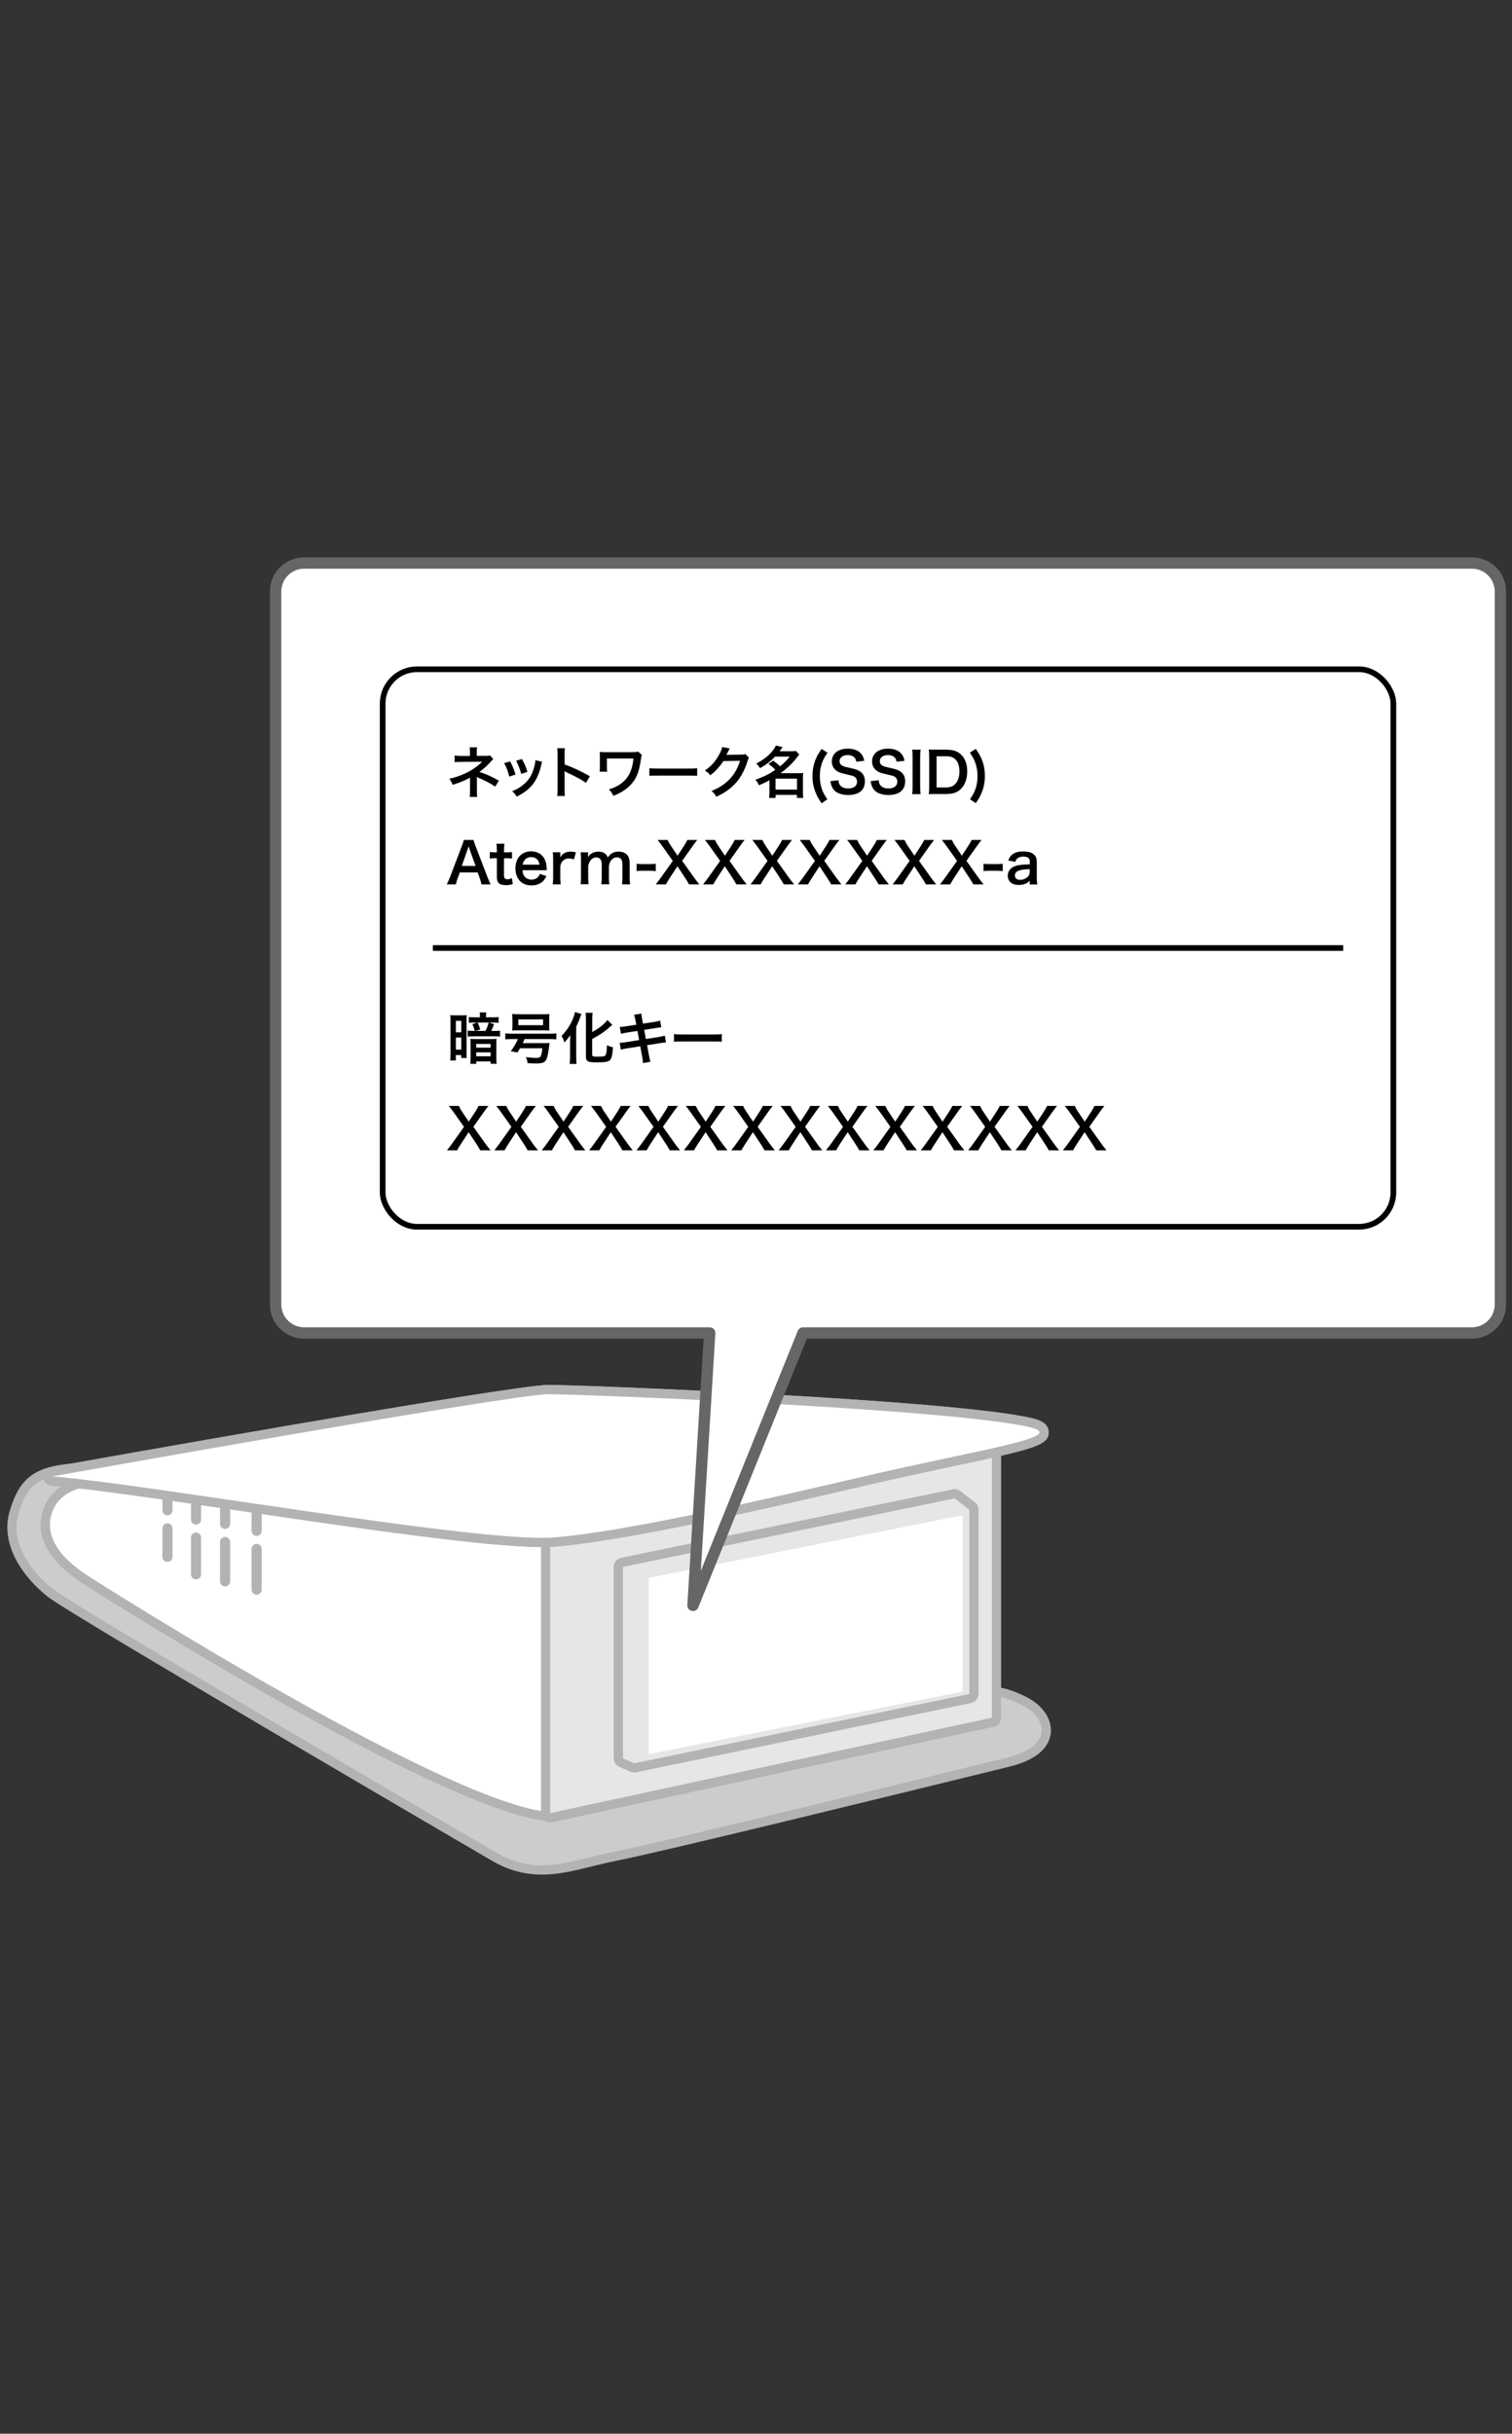
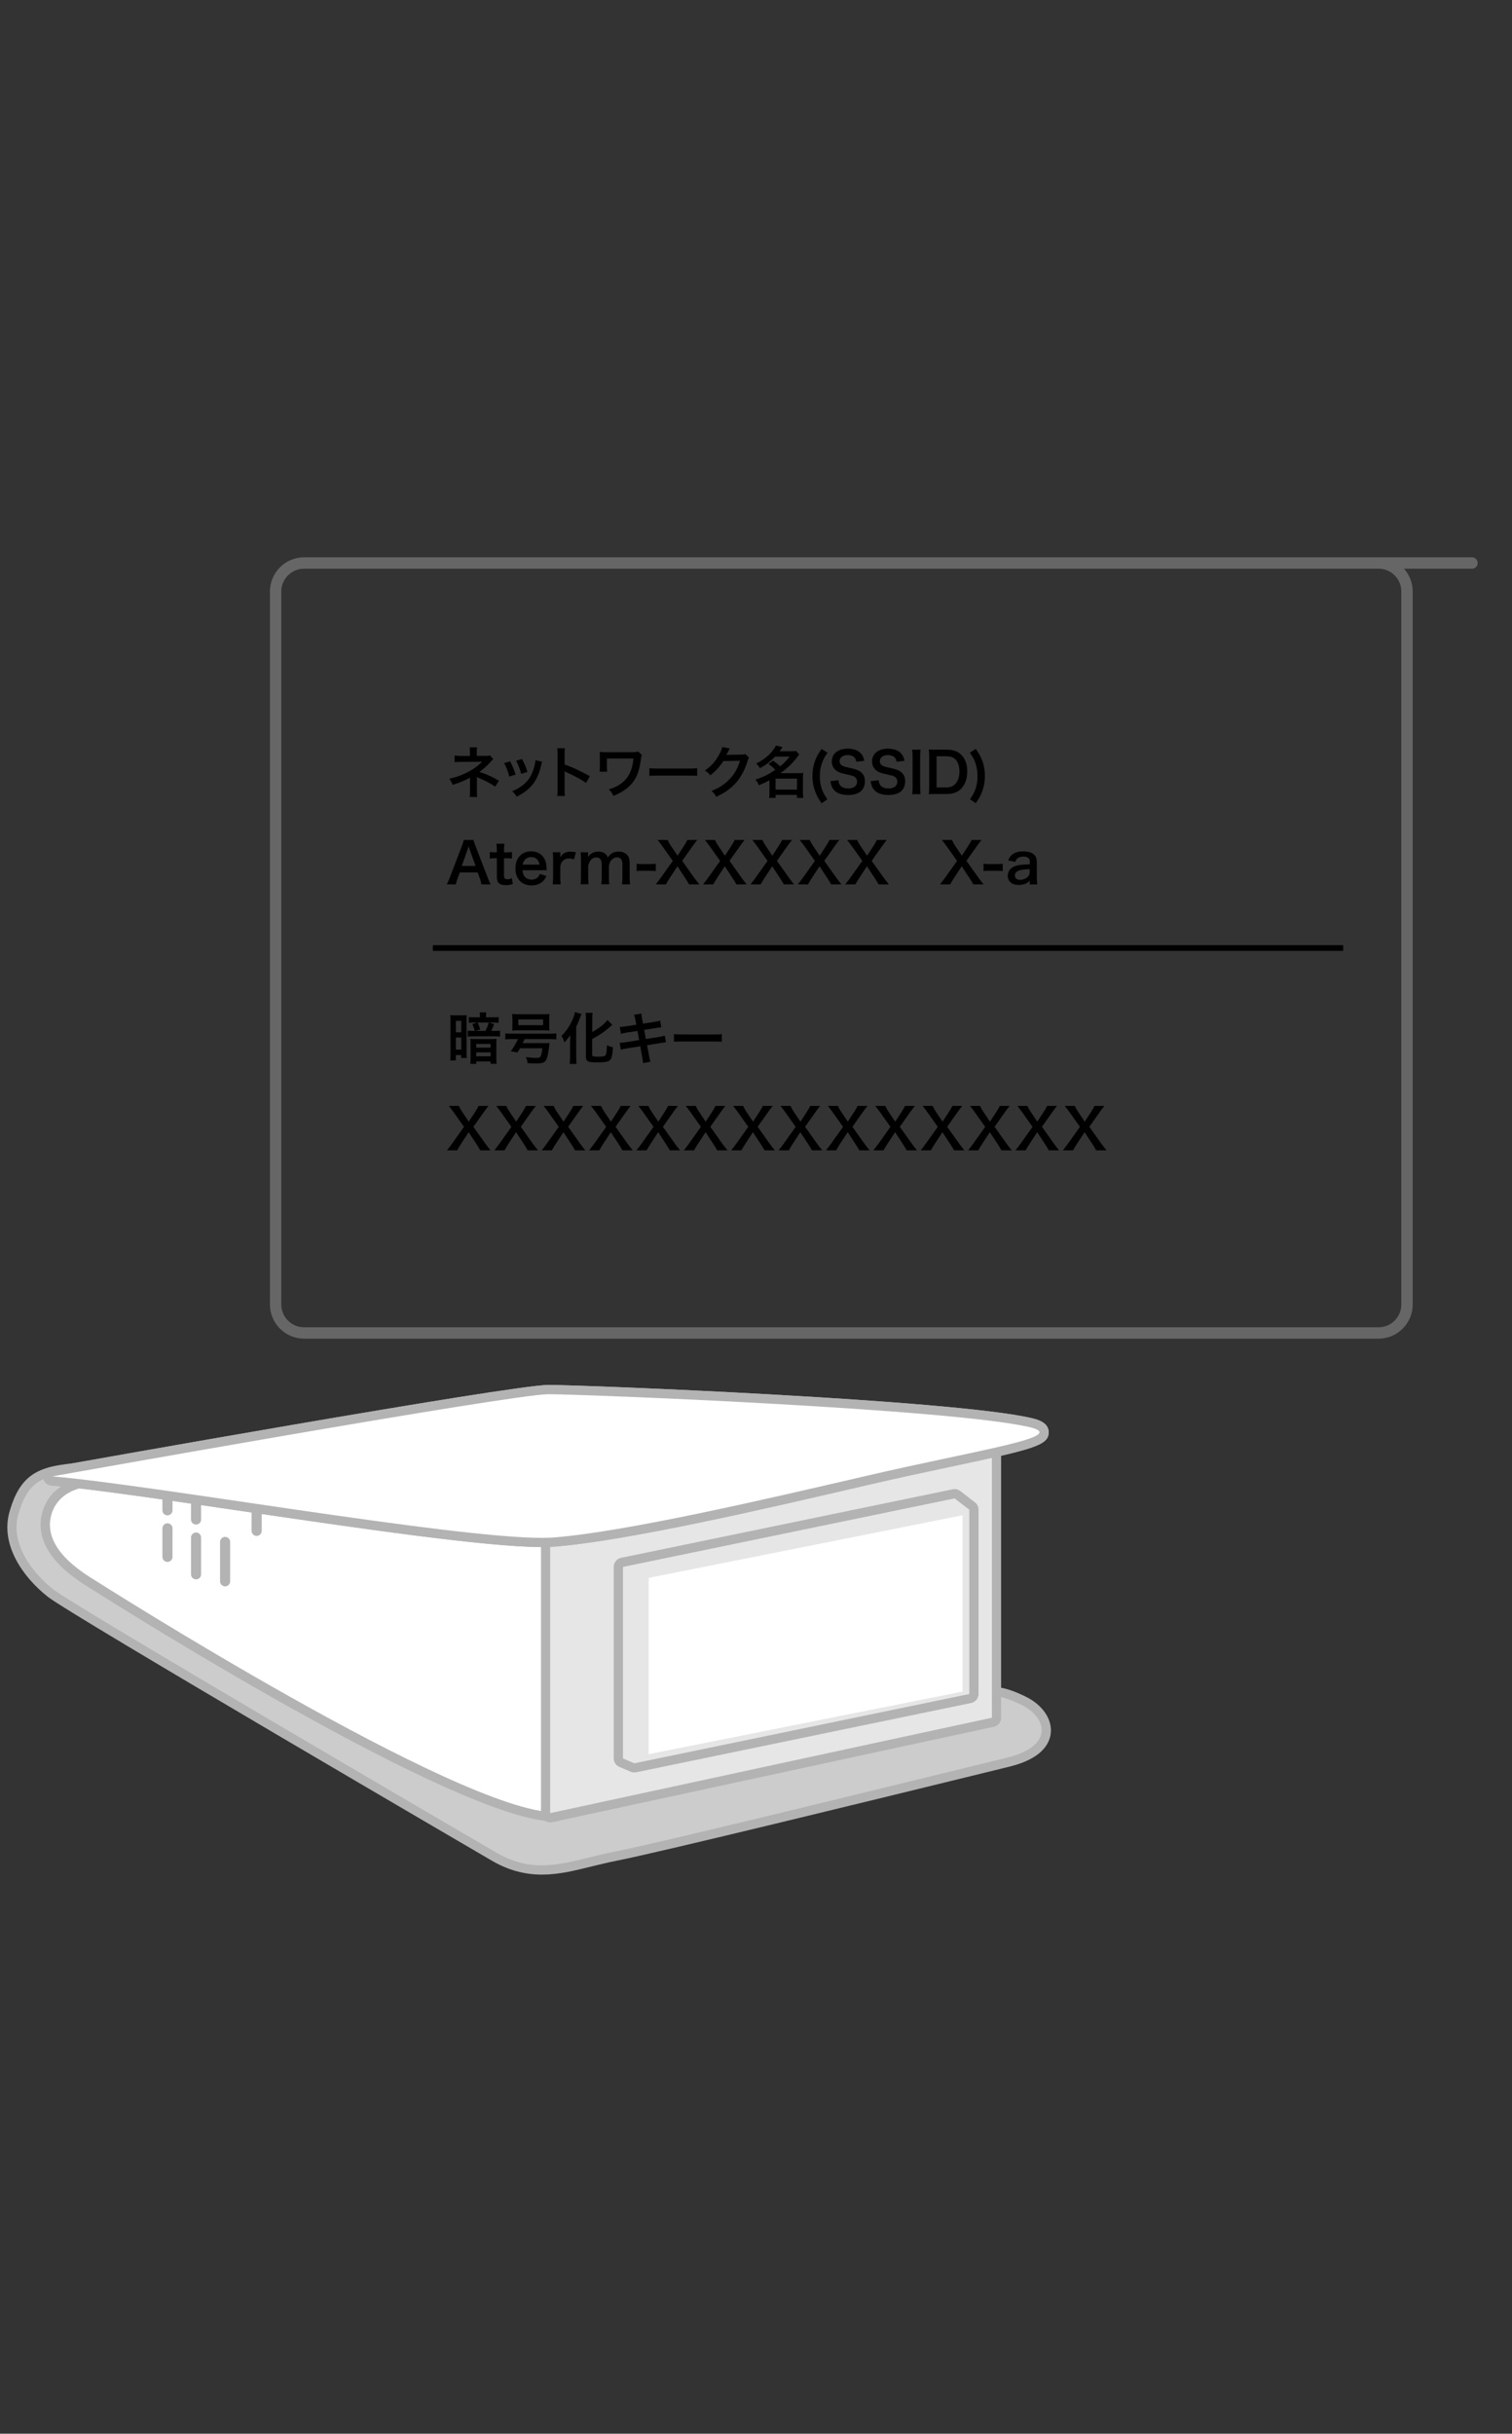
<svg xmlns="http://www.w3.org/2000/svg" id="_レイヤー_1" data-name="レイヤー 1" width="266" height="428" viewBox="0 0 266 428">
  <rect x="0" y="0" width="266" height="428" fill="#333333" stroke="none" />
  <defs>
    <style>
      .cls-1 {
        stroke: #000;
      }

      .cls-1, .cls-2, .cls-3 {
        fill: none;
      }

      .cls-2 {
        stroke: #666;
        stroke-width: 2px;
      }

      .cls-2, .cls-3 {
        stroke-linecap: round;
        stroke-linejoin: round;
      }

      .cls-4 {
        fill: #fff;
      }

      .cls-3 {
        stroke: #b3b3b3;
        stroke-width: 1.78px;
      }

      .cls-5 {
        fill: #ccc;
      }

      .cls-6 {
        fill: #b3b3b3;
      }

      .cls-7 {
        fill: #e6e6e6;
      }
    </style>
  </defs>
  <g>
    <g>
      <path class="cls-5" d="M95.3,328.85c-2.97,0-5.63-.74-8.36-2.33-.73-.42-73.97-43.16-78.03-46.34-4.13-3.24-8-8.64-6.48-14.05,2.13-7.58,6.02-7.79,15.42-8.3,4.41-.24,10.44-.57,18.31-1.77,15.26-2.32,118.67-4.35,134.04-4.35.77,0,1.28,0,1.49.02,1.88.11,3.02.61,3.48,1.52.37.73.15,1.44-.01,1.8v42.46c1.2.04,2.85.57,4.91,1.58,2.64,1.28,4.19,3.48,3.96,5.6-.18,1.67-1.49,3.94-6.71,5.21-1.31.32-3.63.89-6.66,1.63-16.38,4.01-54.73,13.41-62.31,14.89-1.57.31-3.06.67-4.5,1.03-2.95.72-5.74,1.41-8.57,1.41h0Z" />
      <path class="cls-6" d="M170.21,252.52c.75,0,1.23,0,1.44.02,4.05.23,2.7,2.31,2.7,2.31v43.58s.17-.11.66-.11c.72,0,2.14.25,4.71,1.5,4.28,2.08,5.98,7.2-2.58,9.29-8.56,2.08-60,14.76-68.93,16.51-4.83.94-8.83,2.42-12.91,2.42-2.55,0-5.13-.58-7.95-2.22-5.79-3.36-74.11-43.27-77.94-46.28-3.83-3.01-7.62-8.11-6.19-13.19,2.93-10.39,8.75-5.79,33.07-9.49,15.23-2.32,119.91-4.34,133.92-4.34M170.21,250.9c-15.38,0-118.86,2.03-134.16,4.36-7.83,1.19-13.6,1.51-18.23,1.76-9.52.52-13.87.76-16.16,8.89-1.63,5.8,2.42,11.5,6.76,14.91,4.14,3.26,77.39,45.98,78.12,46.41,2.82,1.64,5.69,2.44,8.77,2.44s5.76-.7,8.76-1.43c1.43-.35,2.91-.71,4.46-1.02,7.61-1.49,46.05-10.9,62.47-14.92,2.96-.73,5.24-1.28,6.53-1.6,5.68-1.38,7.12-3.98,7.33-5.91.26-2.46-1.47-4.98-4.42-6.42-1.76-.86-3.25-1.39-4.45-1.58v-41.56c.26-.65.34-1.52-.07-2.34-.9-1.78-3.36-1.92-4.16-1.97-.15,0-.47-.02-1.53-.02h0Z" />
    </g>
    <g>
      <path class="cls-4" d="M97.63,319.51c-16.83,0-78.56-39.14-81.18-40.81l-.31-.2c-2.73-1.7-9.97-6.21-7.77-12.75,1.31-3.79,5.03-5.13,7.82-5.13.4,0,.78.03,1.14.08.6.1,58.42,10.08,78.49,10.08.44,0,.86,0,1.27-.01,0,0,.01,0,.02,0,.21,0,.41.08.56.23.16.15.25.36.25.58l.59,47.11c0,.22-.08.42-.23.58-.15.16-.36.24-.58.24h-.06Z" />
      <path class="cls-6" d="M16.18,261.45c.36,0,.7.03,1.01.07,0,0,58.24,10.09,78.61,10.09.45,0,.88,0,1.29-.01l.59,47.11s-.04,0-.05,0c-16.78,0-80.74-40.68-80.74-40.68-2.22-1.4-9.83-5.8-7.75-12,1.16-3.37,4.56-4.57,7.05-4.57M16.18,259.82v1.63-1.63c-3.06,0-7.14,1.48-8.59,5.67-2.41,7.17,5.51,12.1,8.11,13.72l.31.19c2.62,1.67,64.55,40.93,81.61,40.93h.06c.43,0,.85-.18,1.15-.49.3-.31.47-.73.47-1.16l-.59-47.11c0-.43-.18-.85-.5-1.15-.3-.29-.71-.46-1.13-.46-.01,0-.03,0-.04,0-.4,0-.81.01-1.25.01-20,0-77.75-9.97-78.33-10.07-.43-.07-.86-.1-1.29-.1h0Z" />
    </g>
    <g>
      <line class="cls-3" x1="29.46" y1="263.19" x2="29.46" y2="265.6" />
      <line class="cls-3" x1="29.46" y1="268.78" x2="29.46" y2="273.79" />
    </g>
    <g>
      <line class="cls-3" x1="34.49" y1="264.2" x2="34.49" y2="267.22" />
      <line class="cls-3" x1="34.49" y1="270.4" x2="34.49" y2="276.86" />
    </g>
    <g>
-       <line class="cls-3" x1="39.6" y1="264.98" x2="39.6" y2="267.99" />
      <line class="cls-3" x1="39.6" y1="271.17" x2="39.6" y2="278.09" />
    </g>
    <g>
      <line class="cls-3" x1="45.15" y1="265.65" x2="45.15" y2="269.22" />
-       <line class="cls-3" x1="45.15" y1="272.4" x2="45.15" y2="279.56" />
    </g>
    <g>
      <path class="cls-7" d="M96.79,319.67c-.18,0-.36-.06-.51-.18-.19-.15-.3-.39-.3-.63v-47.22c0-.38.27-.71.64-.79l77.71-16.78c.06-.01.11-.02.17-.02.18,0,.36.06.51.18.19.15.3.39.3.63v47.22c0,.38-.27.71-.64.79l-77.71,16.78c-.06.01-.11.02-.17.02Z" />
      <path class="cls-6" d="M174.5,254.86v47.22l-77.71,16.78v-47.22l77.71-16.78M174.5,253.23c-.11,0-.23.01-.34.04l-77.71,16.78c-.75.16-1.28.82-1.28,1.59v47.22c0,.49.22.96.6,1.27.29.24.65.36,1.02.36.11,0,.23-.01.34-.04l77.71-16.78c.75-.16,1.28-.82,1.28-1.59v-47.22c0-.49-.22-.96-.6-1.27-.29-.24-.65-.36-1.02-.36h0Z" />
    </g>
    <g>
      <path class="cls-7" d="M111.59,310.9c-.11,0-.22-.02-.32-.07l-1.99-.86c-.3-.13-.49-.42-.49-.75v-33.68c0-.39.27-.72.65-.8l58.34-12.04c.05-.01.11-.02.16-.02.18,0,.35.06.5.17l2.59,2c.2.15.32.39.32.64v32.4c0,.39-.27.72-.65.8l-58.94,12.19c-.05.01-.11.02-.17.02Z" />
      <path class="cls-6" d="M167.94,263.51l2.59,2v32.4l-58.94,12.19-1.99-.86v-33.68l58.34-12.05M167.94,261.88c-.11,0-.22.01-.33.03l-58.34,12.05c-.76.16-1.3.82-1.3,1.59v33.68c0,.65.39,1.24.98,1.49l1.99.86c.2.09.42.13.64.13.11,0,.22-.01.33-.03l58.94-12.19c.76-.16,1.3-.82,1.3-1.59v-32.4c0-.5-.23-.98-.63-1.29l-2.59-2c-.29-.22-.64-.34-.99-.34h0Z" />
    </g>
    <polygon class="cls-4" points="169.34 297.48 114.12 308.49 114.12 277.49 169.34 266.48 169.34 297.48" />
    <g>
      <path class="cls-4" d="M95.32,271.27c-9.66,0-32.56-3.37-52.77-6.34-13.68-2.01-26.6-3.91-33.43-4.48-.41-.03-.73-.36-.75-.77-.02-.41.27-.77.67-.84,3.3-.59,81.02-14.46,87.44-14.46s70.5,2.57,84.66,5.77c1.33.3,2.55.72,2.55,1.74,0,1.6-2.71,2.32-16.49,5.25-4.4.93-9.38,1.99-14.73,3.24-17.74,4.12-42.03,9.77-54.93,10.82-.62.05-1.37.08-2.21.08Z" />
      <path class="cls-6" d="M96.48,245.19c6.42,0,70.26,2.54,84.48,5.75,7.51,1.7-8.11,3.86-28.68,8.64-17.34,4.03-41.97,9.76-54.81,10.8-.61.05-1.33.07-2.14.07-16.12,0-69.19-9.42-86.14-10.81,0,0,80.87-14.45,87.29-14.45M96.48,243.56c-6.49,0-84.27,13.88-87.58,14.47-.8.14-1.38.86-1.34,1.68s.68,1.48,1.49,1.54c6.81.56,19.72,2.46,33.38,4.47,20.24,2.98,43.17,6.35,52.89,6.35.86,0,1.63-.03,2.27-.08,12.95-1.05,37.27-6.7,55.03-10.83,5.37-1.25,10.35-2.31,14.74-3.24,14.41-3.06,17.12-3.71,17.13-6.03.01-1.82-2.15-2.3-3.18-2.54-14.21-3.21-78.19-5.79-84.84-5.79h0Z" />
    </g>
    <g>
      <path class="cls-4" d="M95.32,271.27c-9.66,0-32.56-3.37-52.77-6.34-13.68-2.01-26.6-3.91-33.43-4.48-.41-.03-.73-.36-.75-.77-.02-.41.27-.77.67-.84,3.3-.59,81.02-14.46,87.44-14.46s70.5,2.57,84.66,5.77c1.33.3,2.55.72,2.55,1.74,0,1.6-2.71,2.32-16.49,5.25-4.4.93-9.38,1.99-14.73,3.24-17.74,4.12-42.03,9.77-54.93,10.82-.62.05-1.37.08-2.21.08Z" />
      <path class="cls-6" d="M96.48,245.19c6.42,0,70.26,2.54,84.48,5.75,7.51,1.7-8.11,3.86-28.68,8.64-17.34,4.03-41.97,9.76-54.81,10.8-.61.05-1.33.07-2.14.07-16.12,0-69.19-9.42-86.14-10.81,0,0,80.87-14.45,87.29-14.45M96.48,243.56c-6.49,0-84.27,13.88-87.58,14.47-.8.14-1.38.86-1.34,1.68s.68,1.48,1.49,1.54c6.81.56,19.72,2.46,33.38,4.47,20.24,2.98,43.17,6.35,52.89,6.35.86,0,1.63-.03,2.27-.08,12.95-1.05,37.27-6.7,55.03-10.83,5.37-1.25,10.35-2.31,14.74-3.24,14.41-3.06,17.12-3.71,17.13-6.03.01-1.82-2.15-2.3-3.18-2.54-14.21-3.21-78.19-5.79-84.84-5.79h0Z" />
    </g>
  </g>
  <g>
    <g>
-       <path class="cls-4" d="M258.96,99.01H53.49c-2.75,0-5,2.25-5,5v125.41c0,2.75,2.25,5,5,5h71.36l-2.93,47.9,19.36-47.9h117.68c2.75,0,5-2.25,5-5v-125.41c0-2.75-2.25-5-5-5Z" />
-       <path class="cls-2" d="M258.96,99.01H53.49c-2.75,0-5,2.25-5,5v125.41c0,2.75,2.25,5,5,5h71.36l-2.93,47.9,19.36-47.9h117.68c2.75,0,5-2.25,5-5v-125.41c0-2.75-2.25-5-5-5Z" />
+       <path class="cls-2" d="M258.96,99.01H53.49c-2.75,0-5,2.25-5,5v125.41c0,2.75,2.25,5,5,5h71.36h117.68c2.75,0,5-2.25,5-5v-125.41c0-2.75-2.25-5-5-5Z" />
    </g>
-     <rect class="cls-1" x="67.32" y="117.7" width="177.81" height="98.04" rx="6.04" ry="6.04" />
    <line class="cls-1" x1="76.15" y1="166.72" x2="236.3" y2="166.72" />
    <g>
      <path d="M82.63,140.16c.04-.26.06-.55.06-.87v-2.56c-.1.08-.17.12-.29.19-.74.39-1.57.73-2.77,1.1-.19-.47-.27-.64-.58-1.07.97-.21,1.74-.46,2.73-.91,1.14-.52,2.2-1.24,3.04-2.08h-.21q-.06,0-3.59.03c-.57,0-.68.01-1.04.05v-1.19c.25.06.63.09,1.05.09h1.64v-.8c0-.36,0-.5-.05-.71h1.31c-.04.19-.05.36-.05.69v.81h1.66c.29,0,.48-.03.67-.09l.57.67c-.17.13-.18.14-.43.42-.55.64-1.06,1.1-2,1.83,1.19.37,2.26.85,3.42,1.54l-.65,1.03c-1-.65-1.77-1.05-2.99-1.57-.13-.06-.15-.06-.25-.11,0,.12.02.39.02.48v2.16c0,.43,0,.59.05.87h-1.32Z" />
      <path d="M89.74,133.89c.41.76.61,1.23.96,2.33l-1.11.35c-.25-.99-.45-1.51-.89-2.37l1.04-.3ZM95.37,133.96c-.06.15-.08.2-.14.5-.29,1.33-.73,2.41-1.35,3.27-.73.99-1.54,1.63-2.99,2.37-.25-.43-.37-.58-.79-.97.69-.26,1.09-.48,1.67-.9,1.15-.83,1.81-1.83,2.23-3.41.13-.48.18-.82.18-1.13l1.2.27ZM91.83,133.49c.52.97.71,1.4.95,2.26l-1.09.34c-.19-.75-.48-1.5-.89-2.31l1.03-.29Z" />
      <path d="M98.03,139.97c.05-.31.06-.58.06-1.1v-6.29c0-.48-.02-.74-.06-1h1.34c-.04.29-.04.42-.04,1.03v1.83c1.34.47,2.88,1.19,4.45,2.07l-.69,1.16c-.81-.56-1.83-1.12-3.47-1.87-.23-.11-.25-.12-.33-.17.03.28.04.39.04.67v2.59c0,.51,0,.77.04,1.09h-1.34Z" />
      <path d="M112.93,132.76c-.1.28-.13.38-.17.7-.31,2.3-.78,3.45-1.8,4.55-.76.81-1.75,1.44-3.04,1.94-.28-.53-.4-.7-.8-1.13.83-.25,1.35-.48,1.99-.91,1.4-.95,2.14-2.39,2.33-4.52h-4.67v1.47q.01.7.04.86h-1.32c.03-.23.04-.39.04-.83v-1.87c0-.41,0-.53-.03-.79.27.03.58.05.81.05h4.75c.66,0,.86-.02,1.21-.11l.65.6Z" />
      <path d="M114.24,135.09c.43.06.62.07,1.59.07h5.23c.97,0,1.16,0,1.59-.07v1.36c-.39-.05-.5-.05-1.6-.05h-5.21c-1.1,0-1.21,0-1.6.05v-1.36Z" />
      <path d="M131.76,133.25c-.1.15-.14.24-.25.59-.45,1.49-1.15,2.82-2.01,3.79-.9,1.03-1.98,1.79-3.49,2.49-.28-.49-.4-.66-.83-1.03.98-.4,1.53-.7,2.15-1.16,1.4-1.04,2.33-2.38,2.87-4.14l-2.95.05c-.6.95-1.36,1.79-2.3,2.51-.29-.4-.44-.53-.95-.84,1.12-.77,1.83-1.55,2.54-2.85.3-.56.46-.94.5-1.29l1.34.26q-.06.09-.17.3s-.03.05-.13.27l-.13.25q-.06.14-.16.31c.13,0,.28-.02.47-.02l2.15-.03c.38,0,.49-.02.72-.1l.63.62Z" />
      <path d="M136.02,133.78c.64.45.66.46,1.23.98.69-.56,1.04-.92,1.68-1.7h-2.58c-.76.82-1.56,1.43-2.65,2.04-.17-.33-.33-.53-.67-.82,1.61-.79,2.9-1.96,3.48-3.17l1.16.28c-.26.37-.34.49-.51.72h2.01c.37,0,.61,0,.86-.05l.58.62c-.12.15-.13.16-.35.45-.85,1.12-1.8,2.02-2.95,2.84h3.18c.39,0,.59,0,.82-.04-.04.26-.05.52-.05.9v2.52c0,.39.02.72.06.97h-1.12v-.53h-3.75v.53h-1.14c.04-.29.06-.62.06-.97v-2.13c-.6.33-.98.51-1.86.88-.17-.42-.3-.63-.63-.98.84-.28,1.65-.62,2.35-1,.31-.18.64-.38,1.17-.74-.41-.43-.69-.67-1.2-1.03l.81-.58ZM136.44,138.86h3.77v-1.93h-3.77v1.93Z" />
      <path d="M144.54,141.26c-.55-.79-.78-1.2-1.04-1.86-.39-.95-.57-1.89-.57-2.92,0-.85.13-1.69.38-2.44.26-.81.55-1.35,1.23-2.33l1.04.67c-.57.82-.8,1.27-1.02,1.95-.23.68-.33,1.39-.33,2.17s.11,1.48.31,2.13c.22.67.45,1.11,1.02,1.94l-1.02.7Z" />
      <path d="M147.51,137.22c.04.44.1.64.27.86.29.37.79.58,1.43.58.98,0,1.57-.44,1.57-1.18,0-.4-.19-.74-.49-.9-.29-.16-.35-.17-1.71-.48-.74-.17-1.13-.32-1.48-.6-.5-.39-.76-.93-.76-1.59,0-1.36,1.1-2.25,2.79-2.25,1.12,0,1.96.34,2.44.99.25.32.36.62.48,1.14l-1.4.17c-.06-.33-.13-.5-.29-.7-.26-.3-.69-.47-1.23-.47-.85,0-1.43.43-1.43,1.07,0,.41.22.7.67.89.22.09.29.11,1.38.35.77.17,1.25.35,1.6.6.56.41.81.95.81,1.69,0,.7-.22,1.27-.62,1.67-.52.5-1.29.75-2.34.75-.8,0-1.59-.2-2.06-.51-.39-.26-.68-.64-.86-1.12-.09-.23-.13-.41-.19-.81l1.41-.15Z" />
      <path d="M154.59,137.22c.04.44.1.64.27.86.29.37.79.58,1.43.58.98,0,1.57-.44,1.57-1.18,0-.4-.19-.74-.49-.9-.29-.16-.35-.17-1.71-.48-.74-.17-1.13-.32-1.48-.6-.5-.39-.76-.93-.76-1.59,0-1.36,1.1-2.25,2.79-2.25,1.12,0,1.96.34,2.44.99.25.32.36.62.48,1.14l-1.4.17c-.06-.33-.13-.5-.29-.7-.25-.3-.69-.47-1.23-.47-.85,0-1.43.43-1.43,1.07,0,.41.22.7.67.89.22.09.29.11,1.38.35.77.17,1.25.35,1.6.6.56.41.81.95.81,1.69,0,.7-.22,1.27-.62,1.67-.52.5-1.29.75-2.34.75-.8,0-1.59-.2-2.06-.51-.39-.26-.68-.64-.86-1.12-.09-.23-.13-.41-.19-.81l1.41-.15Z" />
      <path d="M161.96,131.84c-.06.37-.08.68-.08,1.27v5.28c0,.58.02.89.08,1.27h-1.49c.06-.37.08-.69.08-1.27v-5.28c0-.61-.02-.87-.08-1.27h1.49Z" />
      <path d="M163.47,133.09c0-.55-.02-.84-.08-1.28.39.02.63.03,1.25.03h1.78c1.23,0,2.02.25,2.65.86.72.68,1.09,1.7,1.09,2.97s-.39,2.39-1.16,3.12c-.63.59-1.41.85-2.57.85h-1.79c-.6,0-.84,0-1.25.03.06-.4.08-.71.08-1.29v-5.3ZM166.33,138.49c.8,0,1.33-.19,1.74-.63.47-.5.72-1.26.72-2.18s-.23-1.63-.68-2.1c-.4-.42-.91-.59-1.77-.59h-1.57v5.49h1.56Z" />
      <path d="M170.64,140.56c.57-.83.8-1.28,1.02-1.94.21-.66.31-1.35.31-2.13s-.11-1.49-.33-2.17c-.22-.69-.45-1.13-1.02-1.95l1.04-.67c.68.97.96,1.51,1.24,2.33.25.76.37,1.58.37,2.44,0,1.04-.18,1.97-.56,2.92-.27.67-.5,1.07-1.05,1.86l-1.02-.7Z" />
      <path d="M84.7,155.53c-.06-.32-.17-.75-.28-1.03l-.39-1.07h-3.14l-.39,1.07c-.18.47-.22.62-.29,1.03h-1.61c.15-.27.34-.71.52-1.16l2.16-5.66c.19-.49.27-.74.31-.99h1.71c.05.24.11.39.33.99l2.18,5.66c.25.63.36.9.5,1.16h-1.61ZM82.63,149.39c-.04-.11-.07-.23-.18-.55q-.16.46-.19.55l-1.02,2.9h2.43l-1.05-2.9Z" />
      <path d="M88.74,148.38c-.04.34-.07.77-.07,1.21v.3h.41c.46,0,.68,0,.99-.06v1.16c-.32-.05-.51-.06-.96-.06h-.44v3.04c0,.48.18.66.65.66.25,0,.41-.05.72-.22l.18,1.04c-.42.16-.72.21-1.23.21-1.13,0-1.58-.4-1.58-1.43v-3.3h-.37c-.36,0-.55,0-.87.06v-1.16c.29.05.47.06.88.06h.36v-.3c0-.42-.03-.85-.07-1.21h1.4Z" />
      <path d="M91.92,153.04c.05.54.14.81.36,1.1.29.35.73.55,1.23.55s.89-.18,1.18-.49c.12-.14.19-.25.28-.51l1.16.37c-.23.47-.35.66-.6.9-.51.5-1.2.75-2.02.75-1.74,0-2.83-1.16-2.83-2.99s1.09-3,2.77-3c1.15,0,2.05.57,2.44,1.55.19.47.25.82.28,1.49,0,.02,0,.05.02.28h-4.27ZM94.91,152.06c-.07-.43-.19-.7-.43-.94-.26-.27-.6-.39-1.06-.39-.77,0-1.32.51-1.47,1.33h2.96Z" />
      <path d="M100.98,151.13c-.41-.12-.62-.16-.87-.16-.49,0-.86.16-1.14.48-.25.28-.34.51-.4.98v1.81c0,.53.02.81.07,1.28h-1.4c.05-.48.07-.77.07-1.28v-3.08c0-.6,0-.87-.07-1.28h1.33v.92c.35-.7.96-1.03,1.84-1.03.24,0,.47.03.91.11l-.34,1.24Z" />
      <path d="M102.14,155.53c.05-.42.07-.75.07-1.28v-3.08c0-.62-.02-.9-.07-1.28h1.31v.5c0,.06,0,.21,0,.36.29-.6,1.01-.98,1.83-.98.53,0,.96.15,1.27.44.18.16.25.29.37.59.33-.44.52-.62.82-.78.32-.18.66-.25,1.1-.25.63,0,1.14.2,1.47.56.32.35.46.79.46,1.49v2.42c0,.55.02.87.08,1.28h-1.43c.06-.4.08-.7.08-1.28v-2.2c0-.86-.3-1.26-.96-1.26-.32,0-.57.09-.8.29-.34.29-.5.61-.62,1.22v1.94c0,.54.02.87.07,1.28h-1.41c.06-.41.08-.72.08-1.28v-2.2c0-.82-.31-1.24-.95-1.24-.41,0-.75.17-1.01.51-.22.29-.31.51-.42.98v1.94c0,.53.02.82.07,1.28h-1.38Z" />
      <path d="M112,151.9c.28.04.53.06.92.06h1.52c.4,0,.65-.02.93-.06v1.3c-.32-.05-.53-.06-.93-.06h-1.52c-.38,0-.6,0-.92.06v-1.3Z" />
      <path d="M121.22,155.53c-.2-.36-.41-.72-.66-1.09l-1.38-2.1-1.37,2.09c-.24.35-.48.78-.66,1.1h-1.79c.58-.74.72-.92.92-1.21l2.08-2.92-1.81-2.55c-.26-.37-.56-.76-.86-1.13h1.76c.13.29.36.71.63,1.1l1.12,1.67,1.09-1.67c.36-.57.48-.76.62-1.1h1.75c-.28.34-.56.72-.85,1.13l-1.8,2.54,2.08,2.92c.23.32.46.63.94,1.22h-1.79Z" />
      <path d="M129.55,155.53c-.2-.36-.41-.72-.66-1.09l-1.38-2.1-1.37,2.09c-.24.35-.48.78-.66,1.1h-1.79c.58-.74.72-.92.92-1.21l2.08-2.92-1.81-2.55c-.26-.37-.56-.76-.86-1.13h1.76c.13.29.36.71.63,1.1l1.12,1.67,1.09-1.67c.36-.57.48-.76.62-1.1h1.75c-.28.34-.56.72-.85,1.13l-1.8,2.54,2.08,2.92c.23.32.46.63.94,1.22h-1.79Z" />
      <path d="M137.89,155.53c-.2-.36-.41-.72-.66-1.09l-1.38-2.1-1.37,2.09c-.24.35-.48.78-.66,1.1h-1.79c.58-.74.72-.92.92-1.21l2.08-2.92-1.81-2.55c-.26-.37-.56-.76-.86-1.13h1.76c.13.29.36.71.63,1.1l1.12,1.67,1.09-1.67c.36-.57.48-.76.62-1.1h1.75c-.28.34-.56.72-.85,1.13l-1.8,2.54,2.08,2.92c.23.32.46.63.94,1.22h-1.79Z" />
      <path d="M146.22,155.53c-.2-.36-.41-.72-.66-1.09l-1.38-2.1-1.37,2.09c-.24.35-.48.78-.66,1.1h-1.79c.58-.74.72-.92.92-1.21l2.08-2.92-1.81-2.55c-.26-.37-.56-.76-.86-1.13h1.76c.13.29.36.71.63,1.1l1.12,1.67,1.09-1.67c.36-.57.48-.76.62-1.1h1.75c-.28.34-.56.72-.85,1.13l-1.8,2.54,2.08,2.92c.23.32.46.63.94,1.22h-1.79Z" />
      <path d="M154.56,155.53c-.2-.36-.41-.72-.66-1.09l-1.38-2.1-1.37,2.09c-.24.35-.48.78-.66,1.1h-1.79c.58-.74.72-.92.92-1.21l2.08-2.92-1.81-2.55c-.26-.37-.56-.76-.86-1.13h1.76c.13.29.36.71.63,1.1l1.12,1.67,1.09-1.67c.36-.57.48-.76.62-1.1h1.75c-.28.34-.56.72-.85,1.13l-1.8,2.54,2.08,2.92c.23.32.46.63.94,1.22h-1.79Z" />
-       <path d="M162.89,155.53c-.2-.36-.41-.72-.66-1.09l-1.38-2.1-1.37,2.09c-.24.35-.48.78-.66,1.1h-1.79c.58-.74.72-.92.92-1.21l2.08-2.92-1.81-2.55c-.26-.37-.56-.76-.86-1.13h1.76c.13.29.36.71.63,1.1l1.12,1.67,1.09-1.67c.36-.57.48-.76.62-1.1h1.75c-.28.34-.56.72-.85,1.13l-1.8,2.54,2.08,2.92c.23.32.46.63.94,1.22h-1.79Z" />
      <path d="M171.23,155.53c-.2-.36-.41-.72-.66-1.09l-1.38-2.1-1.37,2.09c-.24.35-.48.78-.66,1.1h-1.79c.58-.74.72-.92.92-1.21l2.08-2.92-1.81-2.55c-.26-.37-.56-.76-.86-1.13h1.76c.13.29.36.71.63,1.1l1.12,1.67,1.09-1.67c.36-.57.48-.76.62-1.1h1.75c-.28.34-.56.72-.85,1.13l-1.8,2.54,2.08,2.92c.23.32.46.63.94,1.22h-1.79Z" />
      <path d="M173.03,151.9c.28.04.53.06.92.06h1.52c.4,0,.65-.02.93-.06v1.3c-.32-.05-.53-.06-.93-.06h-1.52c-.38,0-.6,0-.92.06v-1.3Z" />
      <path d="M181.16,154.89c-.39.37-.64.51-1.04.62-.29.08-.6.12-.91.12-1.2,0-1.92-.62-1.92-1.65,0-.69.43-1.3,1.11-1.59.64-.27,1.36-.36,2.77-.39v-.5c0-.57-.38-.86-1.13-.86-.39,0-.79.11-1.02.29-.19.14-.27.27-.39.63l-1.26-.23c.23-.57.4-.82.77-1.09.48-.35,1.03-.5,1.87-.5.94,0,1.51.17,1.93.58.33.31.46.69.46,1.35v2.64c0,.52.02.78.08,1.23h-1.32v-.64ZM181.16,152.85c-1.87.04-2.61.36-2.61,1.13,0,.46.34.75.89.75.52,0,1.03-.2,1.36-.52.24-.24.35-.52.35-.86v-.49Z" />
    </g>
    <g>
      <path d="M79.25,179.51c0-.4,0-.7-.04-.99.24.03.41.04.74.04h1.39c.35,0,.59,0,.77-.04-.02.26-.03.46-.03.79v5.96c0,.36,0,.53.03.79h-.97v-.51h-.95v.94h-.99c.04-.3.05-.64.05-1.17v-5.82ZM80.2,181.55h.95v-2.02h-.95v2.02ZM80.2,184.58h.95v-2.12h-.95v2.12ZM86.65,178.91c.48,0,.76,0,1.07-.05v1.02c-.26-.04-.46-.05-.99-.05h-.73l.93.29c-.22.55-.34.84-.51,1.18h.55c.45,0,.73,0,1-.05v1.05c-.29-.04-.57-.05-1.05-.05h-3.59c-.4,0-.79.02-1.05.05v-1.05c.29.03.62.05.95.05h.3c-.13-.49-.22-.74-.43-1.18l.81-.29h-.44c-.5,0-.71,0-.99.05v-1.02c.32.04.58.05,1.06.05h.9v-.17c0-.25-.01-.48-.05-.69h1.16c-.04.2-.05.4-.05.67v.19h1.14ZM82.79,183.52c0-.37-.01-.59-.03-.83.25.03.45.04.88.04h2.82c.46,0,.69,0,.9-.04-.03.23-.04.43-.04.85v2.42c0,.52,0,.81.06,1.12h-1.07v-.42h-2.53v.43h-1.04c.04-.25.05-.58.05-1.12v-2.45ZM85.4,181.3c.24-.43.42-.9.57-1.47h-1.95c.19.36.3.67.47,1.21l-.79.26h1.7ZM83.78,184.24h2.53v-.65h-2.53v.65ZM83.78,185.76h2.53v-.69h-2.53v.69Z" />
      <path d="M90.03,182.73c-.47,0-.84.02-1.14.06v-1.06c.27.04.65.06,1.15.06h6.67c.5,0,.87-.02,1.16-.06v1.06c-.28-.04-.67-.06-1.16-.06h-4.42c-.15.34-.2.46-.32.72h3.7c.52,0,.75,0,1.01-.04,0,.06-.03.21-.08.63-.17,1.41-.35,2.18-.62,2.5-.3.37-.68.48-1.71.48-.51,0-.88-.02-1.48-.06,0-.34-.08-.64-.27-1.05.67.08,1.38.14,1.74.14.48,0,.7-.06.81-.21.15-.2.25-.64.35-1.49h-3.93c-.14.25-.22.37-.45.74l-1.18-.22c.56-.75.95-1.42,1.25-2.14h-1.09ZM90.14,179.13c0-.33,0-.54-.04-.81.34.04.66.05,1.11.05h4.33c.56,0,.85,0,1.12-.05-.03.24-.04.48-.04.81v1.28c0,.36,0,.57.04.83-.29-.03-.51-.04-1.01-.04h-4.53c-.48,0-.72,0-1.01.04.03-.27.04-.49.04-.83v-1.28ZM91.19,179.28v1.01h4.35v-1.01h-4.35Z" />
      <path d="M100.3,183.15c0-.34,0-.44.02-1.1-.23.35-.63.86-1.01,1.28-.2-.58-.23-.63-.52-1.16.63-.64.95-1.06,1.37-1.75.52-.86.88-1.77.99-2.43l1.15.33c-.09.2-.13.3-.22.54-.23.63-.26.72-.71,1.71v5.27c0,.4.02.84.06,1.26h-1.21c.05-.43.07-.8.07-1.28v-2.67ZM104.18,185.51c0,.27.18.32.96.32.88,0,1.24-.06,1.36-.22.17-.23.23-.61.28-1.8.38.19.72.3,1.06.38-.08,1.22-.22,1.86-.45,2.16-.3.37-.84.48-2.43.48s-1.88-.17-1.88-1.06v-6.47c0-.49-.02-.89-.06-1.18h1.23c-.04.29-.06.67-.06,1.18v2.19c1.13-.6,2.14-1.39,2.68-2.11l.85.86c-.08.06-.12.1-.22.18-1.07.96-1.99,1.6-3.32,2.3v2.78Z" />
      <path d="M111.78,179.38c-.09-.48-.13-.65-.24-.92l1.3-.21c0,.25.05.54.12.92l.16.85,2.07-.32c.48-.08.69-.13.94-.22l.21,1.18q-.26.02-.94.13l-2.07.32.29,1.61,2.31-.36c.41-.07.76-.15,1.02-.23l.22,1.18c-.21,0-.25,0-.45.05-.06,0-.11,0-.16.02-.07,0-.2.03-.39.06l-2.33.37.35,1.9c.12.65.13.68.24,1.01l-1.31.24c0-.29-.05-.57-.13-1.03l-.35-1.93-2.42.38c-.47.08-.65.12-1,.22l-.2-1.21c.33,0,.62-.03,1.04-.1l2.38-.38-.29-1.61-1.83.28c-.45.08-.81.15-1.08.23l-.2-1.21c.35,0,.67-.05,1.08-.11l1.82-.28-.15-.83Z" />
      <path d="M118.57,181.85c.43.06.62.07,1.59.07h5.23c.97,0,1.16,0,1.59-.07v1.36c-.39-.05-.5-.05-1.6-.05h-5.21c-1.1,0-1.21,0-1.6.05v-1.36Z" />
      <path d="M84.49,202.3c-.2-.36-.41-.72-.66-1.09l-1.38-2.1-1.37,2.09c-.24.35-.48.78-.66,1.1h-1.79c.58-.74.72-.92.92-1.21l2.08-2.92-1.81-2.55c-.26-.37-.56-.76-.86-1.13h1.76c.13.29.36.71.63,1.1l1.12,1.67,1.09-1.67c.36-.57.48-.76.62-1.1h1.75c-.28.34-.56.72-.85,1.13l-1.8,2.54,2.08,2.92c.23.32.46.63.94,1.22h-1.79Z" />
      <path d="M92.83,202.3c-.2-.36-.41-.72-.66-1.09l-1.38-2.1-1.37,2.09c-.24.35-.48.78-.66,1.1h-1.79c.58-.74.72-.92.92-1.21l2.08-2.92-1.81-2.55c-.26-.37-.56-.76-.86-1.13h1.76c.13.29.36.71.63,1.1l1.12,1.67,1.09-1.67c.36-.57.48-.76.62-1.1h1.75c-.28.34-.56.72-.85,1.13l-1.8,2.54,2.08,2.92c.23.32.46.63.94,1.22h-1.79Z" />
      <path d="M101.16,202.3c-.2-.36-.41-.72-.66-1.09l-1.38-2.1-1.37,2.09c-.24.35-.48.78-.66,1.1h-1.79c.58-.74.72-.92.92-1.21l2.08-2.92-1.81-2.55c-.26-.37-.56-.76-.86-1.13h1.76c.13.29.36.71.63,1.1l1.12,1.67,1.09-1.67c.36-.57.48-.76.62-1.1h1.75c-.28.34-.56.72-.85,1.13l-1.8,2.54,2.08,2.92c.23.32.46.63.94,1.22h-1.79Z" />
      <path d="M109.5,202.3c-.2-.36-.41-.72-.66-1.09l-1.38-2.1-1.37,2.09c-.24.35-.48.78-.66,1.1h-1.79c.58-.74.72-.92.92-1.21l2.08-2.92-1.81-2.55c-.26-.37-.56-.76-.86-1.13h1.76c.13.29.36.71.63,1.1l1.12,1.67,1.09-1.67c.36-.57.48-.76.62-1.1h1.75c-.28.34-.56.72-.85,1.13l-1.8,2.54,2.08,2.92c.23.32.46.63.94,1.22h-1.79Z" />
      <path d="M117.83,202.3c-.2-.36-.41-.72-.66-1.09l-1.38-2.1-1.37,2.09c-.24.35-.48.78-.66,1.1h-1.79c.58-.74.72-.92.92-1.21l2.08-2.92-1.81-2.55c-.26-.37-.56-.76-.86-1.13h1.76c.13.29.36.71.63,1.1l1.12,1.67,1.09-1.67c.36-.57.48-.76.62-1.1h1.75c-.28.34-.56.72-.85,1.13l-1.8,2.54,2.08,2.92c.23.32.46.63.94,1.22h-1.79Z" />
      <path d="M126.17,202.3c-.2-.36-.41-.72-.66-1.09l-1.38-2.1-1.37,2.09c-.24.35-.48.78-.66,1.1h-1.79c.58-.74.72-.92.92-1.21l2.08-2.92-1.81-2.55c-.26-.37-.56-.76-.86-1.13h1.76c.13.29.36.71.63,1.1l1.12,1.67,1.09-1.67c.36-.57.48-.76.62-1.1h1.75c-.28.34-.56.72-.85,1.13l-1.8,2.54,2.08,2.92c.23.32.46.63.94,1.22h-1.79Z" />
      <path d="M134.5,202.3c-.2-.36-.41-.72-.66-1.09l-1.38-2.1-1.37,2.09c-.24.35-.48.78-.66,1.1h-1.79c.58-.74.72-.92.92-1.21l2.08-2.92-1.81-2.55c-.26-.37-.56-.76-.86-1.13h1.76c.13.29.36.71.63,1.1l1.12,1.67,1.09-1.67c.36-.57.48-.76.62-1.1h1.75c-.28.34-.56.72-.85,1.13l-1.8,2.54,2.08,2.92c.23.32.46.63.94,1.22h-1.79Z" />
      <path d="M142.84,202.3c-.2-.36-.41-.72-.66-1.09l-1.38-2.1-1.37,2.09c-.24.35-.48.78-.66,1.1h-1.79c.58-.74.72-.92.92-1.21l2.08-2.92-1.81-2.55c-.26-.37-.56-.76-.86-1.13h1.76c.13.29.36.71.63,1.1l1.12,1.67,1.09-1.67c.36-.57.48-.76.62-1.1h1.75c-.28.34-.56.72-.85,1.13l-1.8,2.54,2.08,2.92c.23.32.46.63.94,1.22h-1.79Z" />
      <path d="M151.17,202.3c-.2-.36-.41-.72-.66-1.09l-1.38-2.1-1.37,2.09c-.24.35-.48.78-.66,1.1h-1.79c.58-.74.72-.92.92-1.21l2.08-2.92-1.81-2.55c-.26-.37-.56-.76-.86-1.13h1.76c.13.29.36.71.63,1.1l1.12,1.67,1.09-1.67c.36-.57.48-.76.62-1.1h1.75c-.28.34-.56.72-.85,1.13l-1.8,2.54,2.08,2.92c.23.32.46.63.94,1.22h-1.79Z" />
      <path d="M159.51,202.3c-.2-.36-.41-.72-.66-1.09l-1.38-2.1-1.37,2.09c-.24.35-.48.78-.66,1.1h-1.79c.58-.74.72-.92.92-1.21l2.08-2.92-1.81-2.55c-.26-.37-.56-.76-.86-1.13h1.76c.13.29.36.71.63,1.1l1.12,1.67,1.09-1.67c.36-.57.48-.76.62-1.1h1.75c-.28.34-.56.72-.85,1.13l-1.8,2.54,2.08,2.92c.23.32.46.63.94,1.22h-1.79Z" />
      <path d="M167.84,202.3c-.2-.36-.41-.72-.66-1.09l-1.38-2.1-1.37,2.09c-.24.35-.48.78-.66,1.1h-1.79c.58-.74.72-.92.92-1.21l2.08-2.92-1.81-2.55c-.26-.37-.56-.76-.86-1.13h1.76c.13.29.36.71.63,1.1l1.12,1.67,1.09-1.67c.36-.57.48-.76.62-1.1h1.75c-.28.34-.56.72-.85,1.13l-1.8,2.54,2.08,2.92c.23.32.46.63.94,1.22h-1.79Z" />
      <path d="M176.18,202.3c-.2-.36-.41-.72-.66-1.09l-1.38-2.1-1.37,2.09c-.24.35-.48.78-.66,1.1h-1.79c.58-.74.72-.92.92-1.21l2.08-2.92-1.81-2.55c-.26-.37-.56-.76-.86-1.13h1.76c.13.29.36.71.63,1.1l1.12,1.67,1.09-1.67c.36-.57.48-.76.62-1.1h1.75c-.28.34-.56.72-.85,1.13l-1.8,2.54,2.08,2.92c.23.32.46.63.94,1.22h-1.79Z" />
      <path d="M184.51,202.3c-.2-.36-.41-.72-.66-1.09l-1.38-2.1-1.37,2.09c-.24.35-.48.78-.66,1.1h-1.79c.58-.74.72-.92.92-1.21l2.08-2.92-1.81-2.55c-.26-.37-.56-.76-.86-1.13h1.76c.13.29.36.71.63,1.1l1.12,1.67,1.09-1.67c.36-.57.48-.76.62-1.1h1.75c-.28.34-.56.72-.85,1.13l-1.8,2.54,2.08,2.92c.23.32.46.63.94,1.22h-1.79Z" />
      <path d="M192.85,202.3c-.2-.36-.41-.72-.66-1.09l-1.38-2.1-1.37,2.09c-.24.35-.48.78-.66,1.1h-1.79c.58-.74.72-.92.92-1.21l2.08-2.92-1.81-2.55c-.26-.37-.56-.76-.86-1.13h1.76c.13.29.36.71.63,1.1l1.12,1.67,1.09-1.67c.36-.57.48-.76.62-1.1h1.75c-.28.34-.56.72-.85,1.13l-1.8,2.54,2.08,2.92c.23.32.46.63.94,1.22h-1.79Z" />
    </g>
  </g>
</svg>